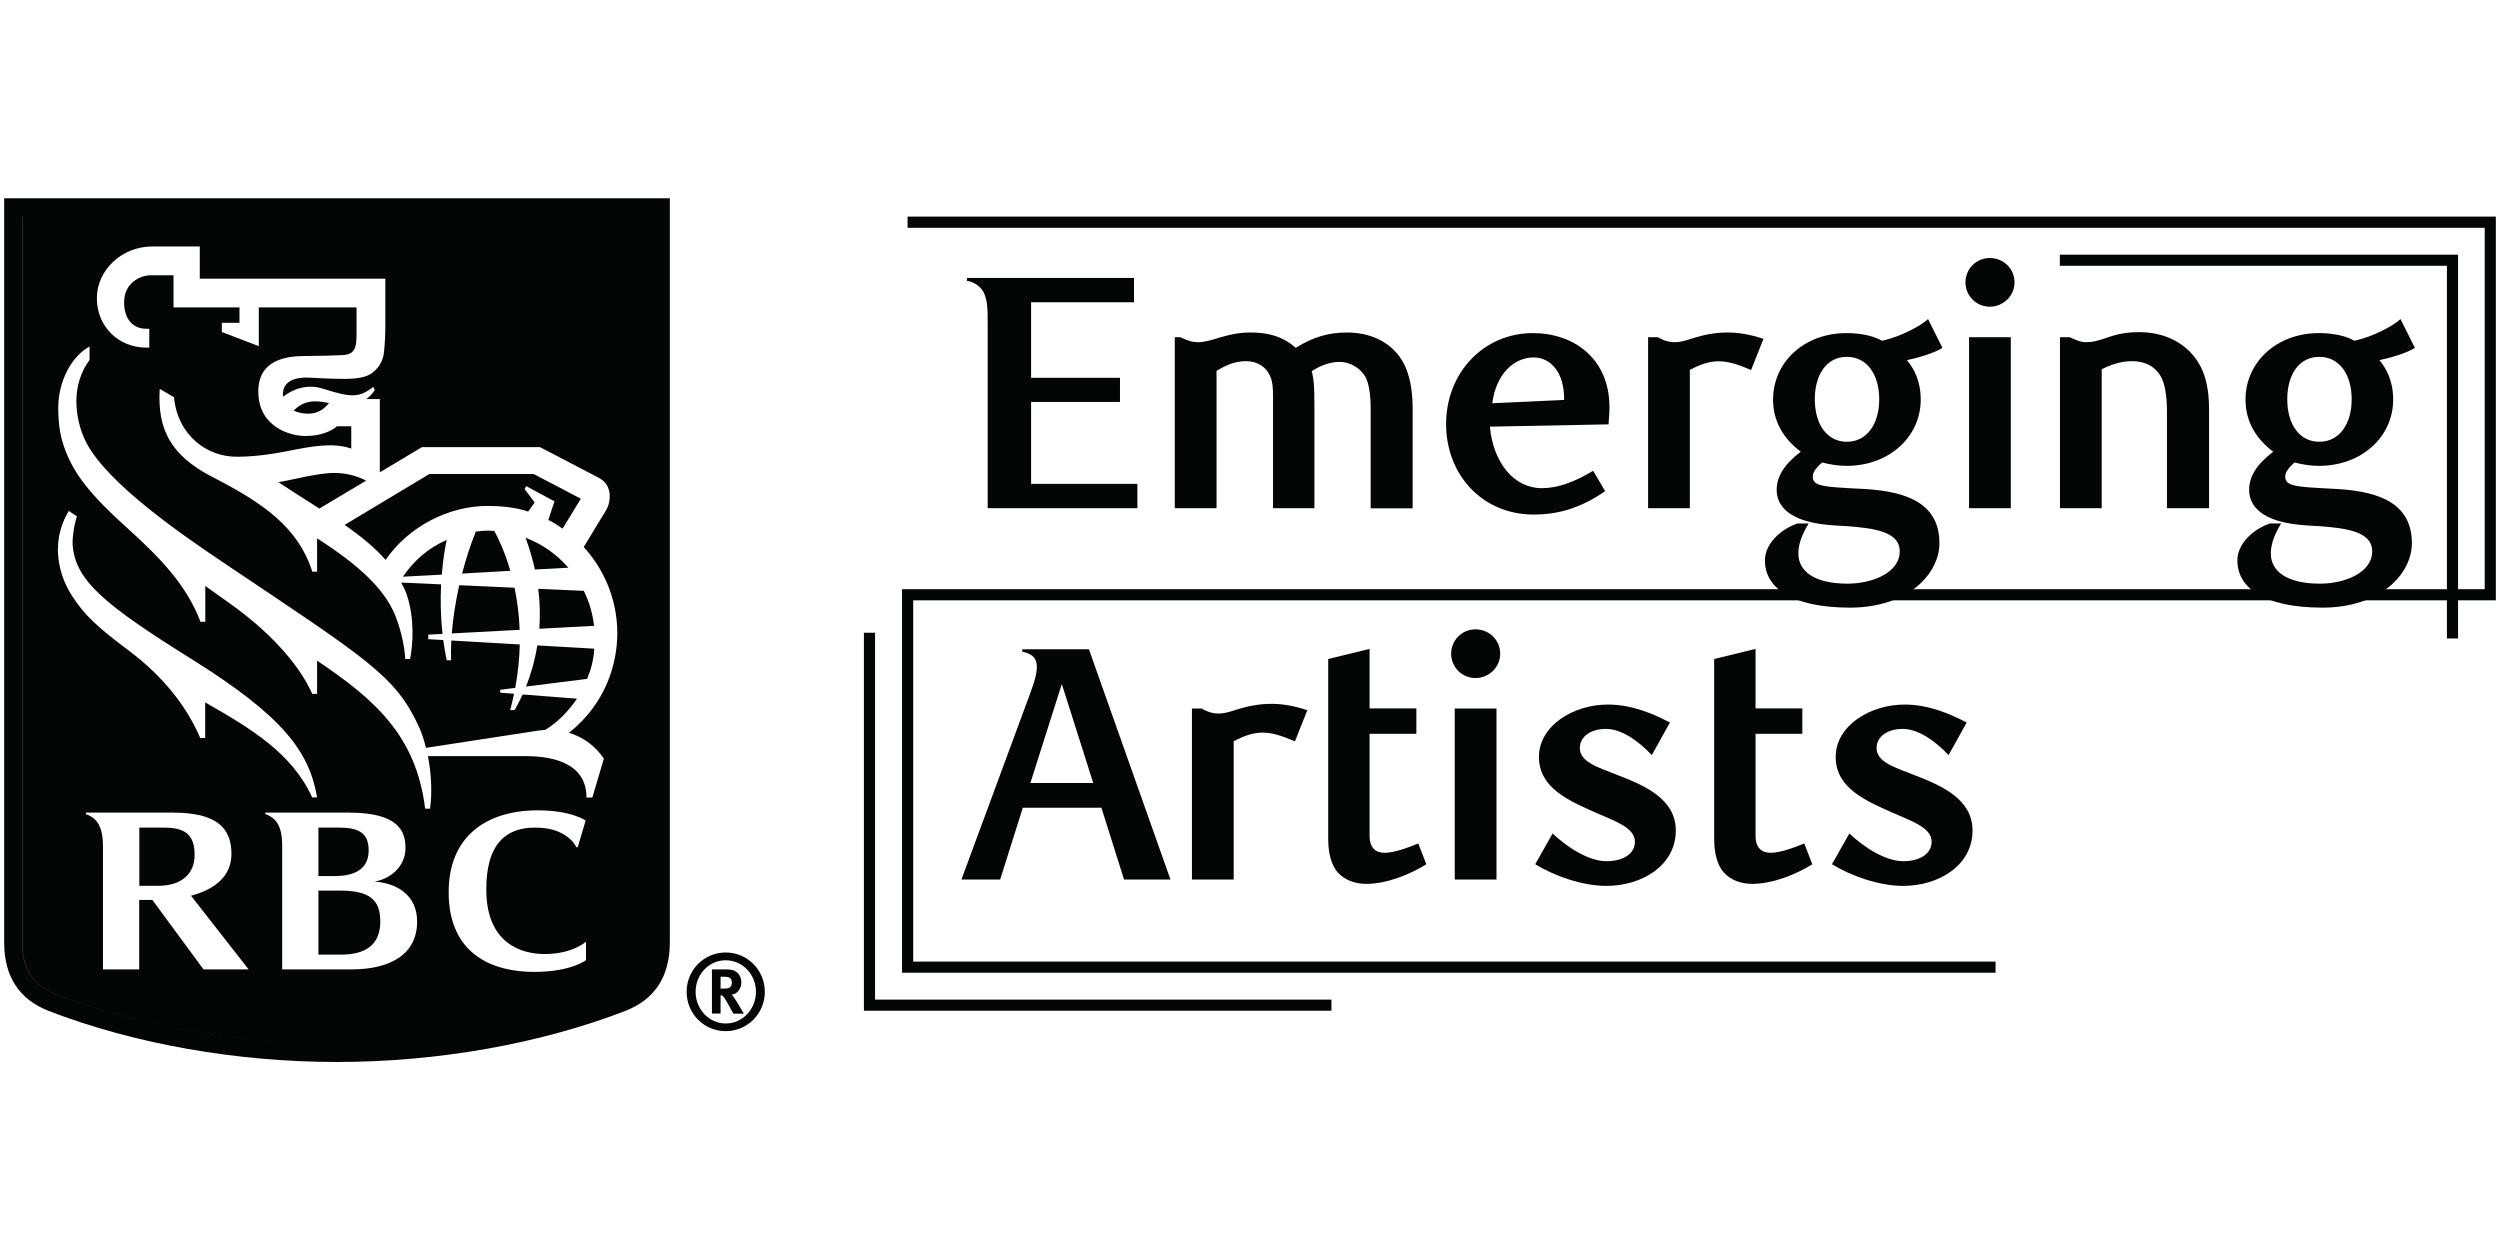
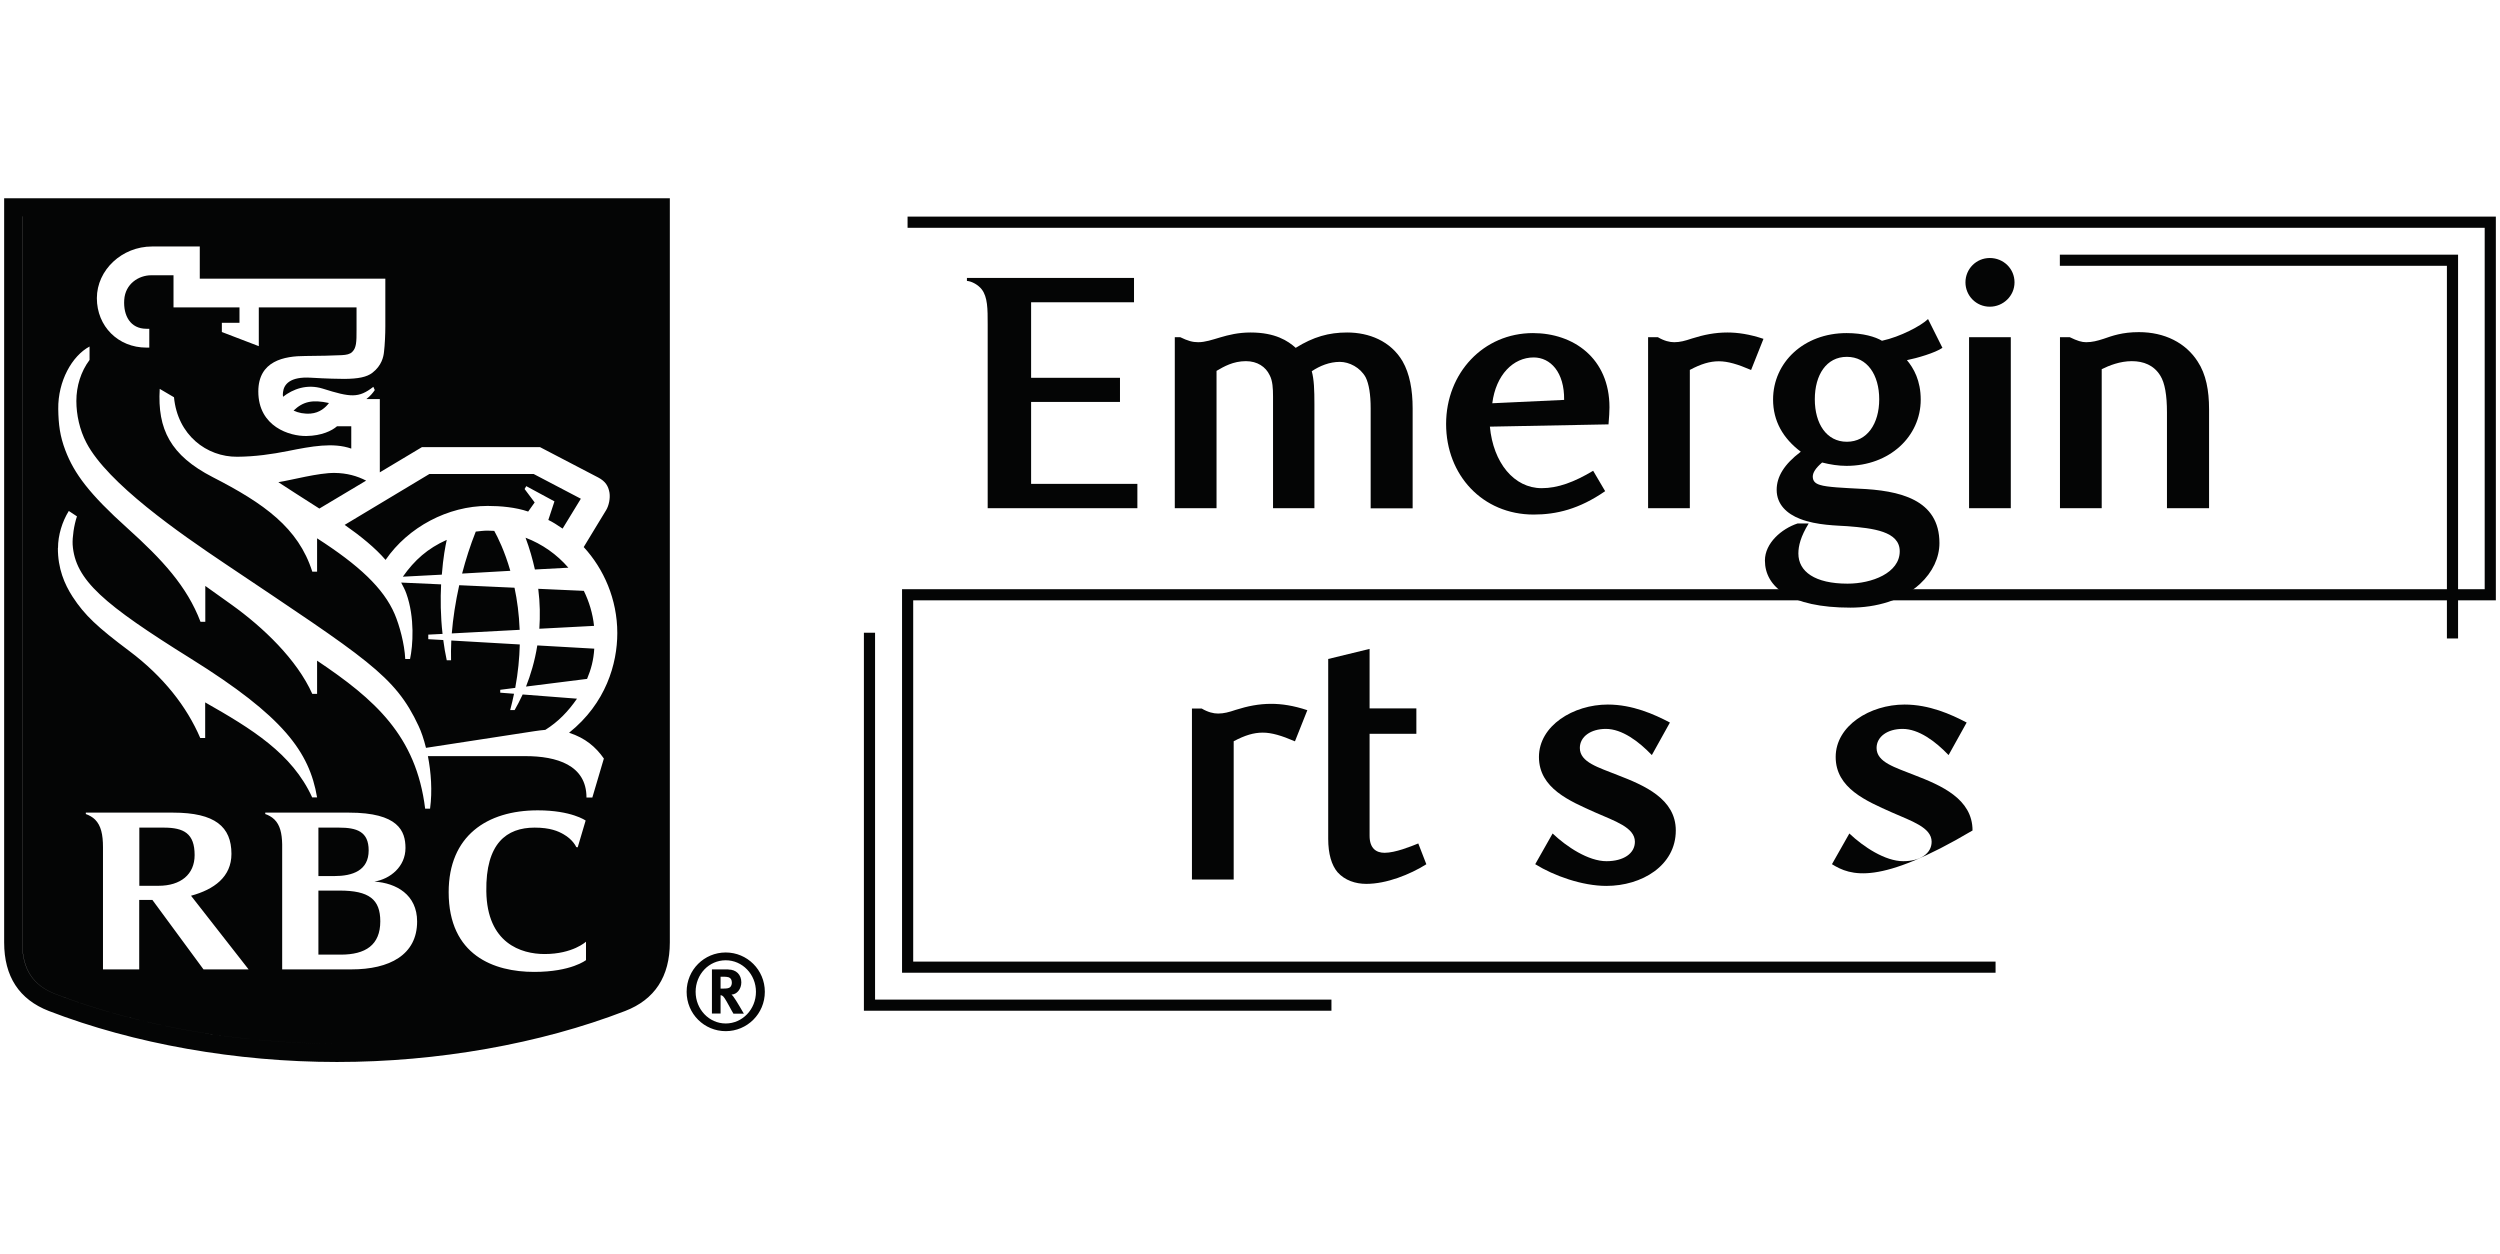
<svg xmlns="http://www.w3.org/2000/svg" width="301" height="151" viewBox="0 0 301 151" fill="none">
  <g clip-path="url(#clip0_609_8061)">
    <path d="M136.94 61.188H118.917V39.021C118.917 37.216 118.917 35.758 118.195 34.833C117.791 34.313 117.025 33.866 116.419 33.822V33.461H136.535V36.393H124.145V45.491H134.846V48.394H124.145V58.257H136.94V61.188Z" fill="#040505" />
    <path d="M165.028 61.188V49.158C165.028 47.512 164.826 46.227 164.421 45.418C163.771 44.248 162.457 43.57 161.316 43.57C160.074 43.57 158.905 44.046 157.937 44.696C158.212 45.707 158.255 46.949 158.255 48.639V61.188H153.273V47.743C153.273 46.776 153.229 45.852 152.868 45.173C152.392 44.162 151.381 43.483 150.009 43.483C148.478 43.483 147.352 44.133 146.471 44.653V61.188H141.445V40.595H142.095C143.019 41.043 143.583 41.202 144.261 41.202C145.951 41.202 147.597 40.032 150.572 40.032C153.547 40.032 155.078 41.043 156.002 41.88C158.139 40.552 159.988 40.032 162.197 40.032C164.811 40.032 167.425 41.043 168.869 43.498C169.721 44.985 170.082 46.92 170.082 49.173V61.202H165.013L165.028 61.188Z" fill="#040505" />
    <path d="M184.653 61.953C178.501 61.953 174.111 57.202 174.111 51.05C174.111 44.898 178.617 40.104 184.567 40.104C189.433 40.104 193.78 43.122 193.78 49.043C193.78 49.447 193.737 50.372 193.665 51.094L179.382 51.368C179.787 55.715 182.285 58.776 185.621 58.776C187.556 58.776 189.52 58.054 191.816 56.682L193.26 59.137C190.126 61.304 187.383 61.953 184.653 61.953ZM188.321 48.148C188.365 44.812 186.675 43.036 184.653 43.036C182.198 43.036 180.104 45.13 179.671 48.552L188.321 48.148Z" fill="#040505" />
    <path d="M210.806 44.537C209.232 43.859 208.033 43.498 206.95 43.498C205.867 43.498 204.813 43.815 203.456 44.537V61.188H198.43V40.595H199.6C200.365 41.043 201.015 41.202 201.578 41.202C202.257 41.202 202.864 41.043 203.716 40.754C205.131 40.306 206.488 40.032 207.976 40.032C209.218 40.032 210.633 40.234 212.322 40.797L210.835 44.537H210.806Z" fill="#040505" />
    <path d="M229.565 43.325C230.417 44.335 231.255 45.823 231.255 48.119C231.255 52.538 227.515 56.09 222.316 56.09C221.348 56.09 220.352 55.932 219.384 55.686C218.619 56.336 218.258 56.899 218.258 57.376C218.258 57.896 218.532 58.213 219.139 58.387C219.947 58.661 222.157 58.748 223.731 58.834C228.713 59.036 233.508 60.12 233.508 65.391C233.508 67.124 232.699 68.885 231.168 70.301C229.031 72.279 225.897 73.16 222.792 73.16C215.514 73.16 212.496 70.662 212.496 67.484C212.496 65.391 214.503 63.658 216.438 63.022H217.767C216.799 64.596 216.525 65.723 216.525 66.647C216.525 68.813 218.503 70.272 222.446 70.272C225.377 70.272 228.728 68.986 228.728 66.373C228.728 63.961 225.507 63.6 222.446 63.354C221.276 63.268 218.749 63.268 216.727 62.474C215.153 61.867 213.911 60.74 213.911 58.979C213.911 57.405 214.792 55.917 216.814 54.386C214.676 52.783 213.478 50.69 213.478 48.105C213.478 43.642 217.175 40.104 222.33 40.104C224.309 40.104 225.796 40.552 226.59 41.028C228.8 40.552 231.298 39.223 232.136 38.415L233.869 41.88C232.988 42.487 230.807 43.122 229.565 43.368V43.325ZM222.359 42.964C219.904 42.964 218.503 45.13 218.503 48.076C218.503 51.022 219.919 53.188 222.359 53.188C224.8 53.188 226.258 51.022 226.258 48.076C226.258 45.13 224.814 42.964 222.359 42.964Z" fill="#040505" />
    <path d="M239.573 36.927C237.927 36.927 236.641 35.599 236.641 33.995C236.641 32.392 237.927 31.064 239.573 31.064C241.219 31.064 242.548 32.349 242.548 33.995C242.548 35.642 241.176 36.927 239.573 36.927ZM237.075 61.188V40.595H242.1V61.188H237.075Z" fill="#040505" />
    <path d="M260.902 61.188V49.635C260.902 47.628 260.657 46.097 260.094 45.217C259.328 43.974 258.086 43.483 256.671 43.483C255.256 43.483 253.942 44.003 253.046 44.451V61.188H248.021V40.595H249.191C250.115 41.043 250.635 41.202 251.169 41.202C251.891 41.202 252.498 41.043 253.263 40.797C254.303 40.436 255.516 39.989 257.523 39.989C260.628 39.989 263.155 41.274 264.599 43.527C265.61 45.058 265.971 47.022 265.971 49.274V61.188H260.902Z" fill="#040505" />
-     <path d="M286.449 43.325C287.301 44.335 288.138 45.823 288.138 48.119C288.138 52.538 284.398 56.09 279.199 56.09C278.232 56.09 277.235 55.932 276.268 55.686C275.502 56.336 275.141 56.899 275.141 57.376C275.141 57.896 275.416 58.213 276.022 58.387C276.831 58.661 279.04 58.748 280.615 58.834C285.597 59.036 290.391 60.12 290.391 65.391C290.391 67.124 289.582 68.885 288.052 70.301C285.914 72.279 282.781 73.16 279.676 73.16C272.398 73.16 269.379 70.662 269.379 67.484C269.379 65.391 271.387 63.658 273.322 63.022H274.65C273.683 64.596 273.408 65.723 273.408 66.647C273.408 68.813 275.387 70.272 279.329 70.272C282.261 70.272 285.611 68.986 285.611 66.373C285.611 63.961 282.391 63.6 279.329 63.354C278.16 63.268 275.632 63.268 273.611 62.474C272.037 61.867 270.795 60.74 270.795 58.979C270.795 57.405 271.675 55.917 273.697 54.386C271.56 52.783 270.361 50.69 270.361 48.105C270.361 43.642 274.058 40.104 279.214 40.104C281.192 40.104 282.68 40.552 283.474 41.028C285.683 40.552 288.182 39.223 289.019 38.415L290.752 41.88C289.871 42.487 287.691 43.122 286.449 43.368V43.325ZM279.243 42.964C276.788 42.964 275.387 45.13 275.387 48.076C275.387 51.022 276.802 53.188 279.243 53.188C281.683 53.188 283.142 51.022 283.142 48.076C283.142 45.13 281.698 42.964 279.243 42.964Z" fill="#040505" />
-     <path d="M131.106 78.171L140.926 105.898H135.337L132.607 97.248H123.148L120.419 105.898H115.755L124.001 83.572C125.17 80.438 125.329 78.907 123.076 78.46V78.171H131.12H131.106ZM127.842 82.359L124.058 94.273H131.625L127.842 82.359Z" fill="#040505" />
    <path d="M155.887 89.247C154.312 88.569 153.114 88.208 152.031 88.208C150.948 88.208 149.893 88.525 148.536 89.247V105.898H143.51V85.305H144.68C145.446 85.753 146.095 85.911 146.659 85.911C147.337 85.911 147.944 85.753 148.796 85.464C150.211 85.016 151.569 84.742 153.056 84.742C154.298 84.742 155.713 84.944 157.403 85.507L155.915 89.247H155.887Z" fill="#040505" />
    <path d="M171.743 104.049C169.764 105.291 166.948 106.418 164.508 106.418C163.223 106.418 161.937 106.013 161.042 105.017C160.32 104.165 159.916 102.807 159.916 100.988V79.341L164.898 78.127V85.29H170.53V88.352H164.898V100.627C164.898 102.157 165.706 102.677 166.703 102.677C167.988 102.677 169.88 101.912 170.761 101.551L171.728 104.049H171.743Z" fill="#040505" />
-     <path d="M177.649 81.637C176.003 81.637 174.718 80.308 174.718 78.706C174.718 77.103 176.003 75.774 177.649 75.774C179.296 75.774 180.624 77.059 180.624 78.706C180.624 80.352 179.252 81.637 177.649 81.637ZM175.151 105.898V85.305H180.177V105.898H175.151Z" fill="#040505" />
    <path d="M198.863 90.893C197.289 89.247 195.282 87.76 193.347 87.76C191.542 87.76 190.213 88.684 190.213 90.056C190.213 91.789 192.466 92.395 194.762 93.32C197.982 94.561 201.766 96.179 201.766 99.991C201.766 104.223 197.665 106.663 193.405 106.663C190.502 106.663 187.094 105.45 184.841 104.049L186.935 100.352C188.625 101.955 191.238 103.688 193.419 103.688C195.47 103.688 196.842 102.764 196.842 101.349C196.842 99.616 194.387 98.85 192.047 97.811C188.986 96.439 185.289 94.908 185.289 91.139C185.289 87.37 189.433 84.828 193.578 84.828C196.553 84.828 199.167 85.998 201.058 86.994L198.892 90.893H198.863Z" fill="#040505" />
-     <path d="M218.214 104.049C216.236 105.291 213.42 106.418 210.979 106.418C209.694 106.418 208.409 106.013 207.514 105.017C206.792 104.165 206.387 102.807 206.387 100.988V79.341L211.369 78.127V85.29H217.001V88.352H211.369V100.627C211.369 102.157 212.178 102.677 213.174 102.677C214.46 102.677 216.352 101.912 217.232 101.551L218.2 104.049H218.214Z" fill="#040505" />
-     <path d="M234.591 90.893C233.017 89.247 231.009 87.76 229.074 87.76C227.269 87.76 225.94 88.684 225.94 90.056C225.94 91.789 228.193 92.395 230.489 93.32C233.71 94.561 237.493 96.179 237.493 99.991C237.493 104.223 233.392 106.663 229.132 106.663C226.229 106.663 222.821 105.45 220.568 104.049L222.662 100.352C224.352 101.955 226.966 103.688 229.146 103.688C231.197 103.688 232.569 102.764 232.569 101.349C232.569 99.616 230.114 98.85 227.774 97.811C224.713 96.439 221.016 94.908 221.016 91.139C221.016 87.37 225.161 84.828 229.305 84.828C232.28 84.828 234.894 85.998 236.786 86.994L234.62 90.893H234.591Z" fill="#040505" />
+     <path d="M234.591 90.893C233.017 89.247 231.009 87.76 229.074 87.76C227.269 87.76 225.94 88.684 225.94 90.056C225.94 91.789 228.193 92.395 230.489 93.32C233.71 94.561 237.493 96.179 237.493 99.991C226.229 106.663 222.821 105.45 220.568 104.049L222.662 100.352C224.352 101.955 226.966 103.688 229.146 103.688C231.197 103.688 232.569 102.764 232.569 101.349C232.569 99.616 230.114 98.85 227.774 97.811C224.713 96.439 221.016 94.908 221.016 91.139C221.016 87.37 225.161 84.828 229.305 84.828C232.28 84.828 234.894 85.998 236.786 86.994L234.62 90.893H234.591Z" fill="#040505" />
    <path d="M87.378 124.151C84.793 124.151 82.67 122.072 82.67 119.415C82.67 116.757 84.793 114.678 87.378 114.678C89.963 114.678 92.086 116.772 92.086 119.415C92.086 122.057 89.963 124.151 87.378 124.151ZM87.378 115.617C85.356 115.617 83.753 117.306 83.753 119.415C83.753 121.523 85.371 123.227 87.378 123.227C89.385 123.227 91.017 121.523 91.017 119.415C91.017 117.306 89.385 115.617 87.378 115.617ZM87.695 116.729C88.634 116.729 89.255 117.349 89.255 118.274C89.255 119.082 88.721 119.732 88.071 119.747C88.172 119.833 88.215 119.891 88.288 119.978C88.591 120.353 89.558 122.043 89.558 122.043H88.302C88.1 121.682 88.013 121.552 87.811 121.162C87.291 120.209 87.118 119.949 86.93 119.862C86.872 119.862 86.829 119.819 86.757 119.819V122.028H85.717V116.714H87.695V116.729ZM86.757 119.025H87.118C87.58 119.025 87.782 118.967 87.912 118.851C88.042 118.721 88.114 118.534 88.114 118.317C88.114 117.985 87.999 117.768 87.739 117.667C87.623 117.624 87.392 117.595 87.147 117.595H86.757V119.039V119.025ZM78.453 26.053V113.465C78.453 116.757 77.11 118.664 74.468 119.675C64.229 123.617 52.098 125.653 40.56 125.653C29.021 125.653 16.905 123.617 6.652 119.675C4.024 118.664 2.666 116.757 2.666 113.465V26.053H78.453ZM80.634 23.872H0.5V113.465C0.5 117.566 2.305 120.339 5.887 121.725C16.14 125.682 28.458 127.863 40.574 127.863C52.69 127.863 65.008 125.682 75.262 121.725C78.829 120.353 80.648 117.581 80.648 113.465V23.872H80.634ZM64.936 75.701L71.522 75.355C71.363 73.853 70.929 72.438 70.294 71.138L64.806 70.892C65.023 72.611 65.037 74.214 64.936 75.701ZM48.502 69.434L53.196 69.188C53.355 67.109 53.629 65.722 53.788 65C51.492 66.026 49.917 67.427 48.502 69.434ZM40.3 56.942C38.365 56.913 35.101 57.809 33.512 58.054C34.22 58.531 36.733 60.134 38.451 61.231L44.083 57.867C42.986 57.303 41.758 56.957 40.3 56.942ZM35.346 49.433C35.91 49.707 36.617 49.852 37.397 49.794C38.509 49.707 39.217 49.043 39.607 48.523C37.614 48.09 36.502 48.335 35.346 49.433ZM19.707 99.645H16.775V106.649H19.086C21.757 106.649 23.433 105.277 23.433 102.952C23.433 100.352 22.147 99.645 19.707 99.645ZM40.892 107.226H38.336V114.938H41.022C44.011 114.938 45.787 113.783 45.787 110.923C45.787 108.28 44.43 107.226 40.892 107.226ZM44.387 102.388C44.387 100.107 42.943 99.645 40.805 99.645H38.336V105.479H40.242C42.452 105.479 44.387 104.815 44.387 102.388ZM2.681 26.053V113.465C2.681 116.757 4.038 118.664 6.666 119.675C16.905 123.617 29.036 125.653 40.574 125.653C52.113 125.653 64.243 123.617 74.482 119.675C77.11 118.664 78.468 116.757 78.468 113.465V26.053H2.681ZM6.984 65.968C6.984 64.437 7.49 62.791 8.284 61.52L9.266 62.17C8.905 63.224 8.703 64.697 8.746 65.564C9.035 69.853 12.501 72.755 22.999 79.312C34.133 86.258 37.238 90.503 38.177 96.005H37.585C35.173 90.706 30.263 87.731 24.703 84.568V88.857H24.111C22.494 85.088 19.692 81.478 15.576 78.387C11.764 75.528 10.204 74.098 8.731 71.831C7.764 70.329 6.955 68.452 6.97 65.968H6.984ZM24.501 116.714L18.349 108.353H16.761V116.714H12.399V101.999C12.399 100.497 12.168 99.399 11.446 98.677C11.158 98.388 10.724 98.143 10.334 98.013V97.84H20.833C25.916 97.84 27.866 99.558 27.866 102.807C27.866 105.58 25.772 107.096 22.999 107.847L29.931 116.714H24.501ZM42.322 116.714H33.974V101.652C33.946 100.323 33.715 99.327 33.036 98.663C32.718 98.345 32.242 98.1 31.938 98.013V97.84H42.004C47.968 97.84 48.82 100.063 48.82 102.1C48.82 104.338 47 105.825 45.08 106.143C47.694 106.316 50.221 107.703 50.221 110.952C50.221 114.967 46.899 116.714 42.322 116.714ZM70.568 115.588C70.568 115.588 68.806 117.017 64.315 117.017C59.492 117.017 54.019 115.039 54.019 107.414C54.019 100.656 58.611 97.565 64.749 97.565C68.806 97.565 70.511 98.793 70.511 98.793L69.558 102.013C69.558 102.013 69.427 102.027 69.37 101.97C69.37 101.97 69.009 101.103 67.839 100.439C67.204 100.078 66.251 99.645 64.373 99.645C60.994 99.645 58.467 101.536 58.553 107.313C58.64 113.58 62.756 114.866 65.572 114.866C68.965 114.866 70.554 113.378 70.554 113.378V115.588H70.568ZM72.706 91.327L71.319 96.02H70.612C70.612 92.106 67.016 91.038 63.261 91.038H51.52C51.896 92.973 52.069 95.226 51.78 97.363H51.188C50.105 88.568 45.123 84.207 38.177 79.543V83.543H37.599C35.751 79.413 31.693 75.528 27.852 72.784C26.826 72.048 25.772 71.297 24.718 70.546V74.864H24.14C22.508 70.589 19.548 67.383 15.331 63.585C10.768 59.484 8.934 57.029 7.865 54.213C7.215 52.494 7.042 51.123 7.013 49.245C6.97 45.88 8.674 42.848 10.782 41.721V43.339C9.742 44.725 9.194 46.487 9.194 48.278C9.194 49.924 9.583 51.758 10.407 53.318C12.963 58.199 21.613 64.192 27.101 67.874C44.156 79.326 47.564 81.319 50.394 87.399C50.712 88.063 51.029 88.987 51.289 90.041C53.759 89.651 62.698 88.294 64.344 88.034C64.662 87.976 65.326 87.904 65.658 87.875C67.204 86.908 68.402 85.666 69.471 84.121L62.929 83.615C62.582 84.366 62.25 84.987 61.961 85.492H61.427C61.6 84.828 61.759 84.178 61.889 83.528L60.228 83.398V83.052L62.034 82.821C62.38 80.972 62.539 79.225 62.582 77.593L54.337 77.117C54.293 77.969 54.293 78.763 54.308 79.499H53.788C53.614 78.676 53.47 77.868 53.369 77.059L51.564 76.958V76.409L53.282 76.322C53.037 74.142 53.022 72.105 53.109 70.358L48.3 70.141C48.517 70.56 48.762 70.993 48.921 71.456C49.961 74.358 49.715 77.766 49.369 79.34H48.791C48.705 77.521 48.098 75.297 47.52 73.939C46.177 70.806 43.188 68.033 38.177 64.813V68.827H37.599C35.924 63.542 31.779 60.61 25.613 57.448C20.53 54.834 18.941 51.686 19.23 46.819L20.949 47.83C21.382 52.393 24.891 55.022 28.559 54.993C30.711 54.978 32.733 54.689 34.682 54.3C37.498 53.736 40.112 53.245 42.293 54.011V51.325H40.574C39.968 51.859 38.726 52.465 36.906 52.494C34.899 52.538 31.101 51.382 31.101 47.137C31.101 43.44 34.22 42.862 36.762 42.862C38.119 42.862 40.372 42.804 41.137 42.761C41.715 42.732 42.134 42.645 42.408 42.371C42.697 42.082 42.784 41.794 42.856 41.418C42.928 40.956 42.928 40.494 42.928 39.7V37.014H31.159V41.678L26.711 39.974V38.862H28.834V37.014H20.891V33.143H18.19C16.732 33.143 15.071 34.154 14.956 36.118C14.84 37.995 15.692 39.584 17.627 39.584H17.974V41.851H17.627C14.233 41.851 11.663 39.295 11.663 35.901C11.663 32.508 14.681 29.677 18.306 29.677H24.053V33.548H46.394V39.281C46.394 40.234 46.336 41.534 46.235 42.357C46.177 42.949 45.961 44.017 44.834 44.884C44.156 45.404 43.13 45.606 41.469 45.62C40.921 45.62 39.332 45.592 37.44 45.476C34.899 45.317 34.177 46.299 34.076 47.209C34.047 47.397 34.047 47.584 34.076 47.772C35.26 46.848 36.949 46.198 38.856 46.79C42.235 47.859 43.188 47.945 44.95 46.574L45.123 46.963C44.935 47.252 44.603 47.671 44.112 48.047H45.73V56.87L50.798 53.837H65.023C65.023 53.837 71.031 56.971 72.027 57.491C72.893 57.953 73.24 58.502 73.384 59.325C73.486 60.004 73.312 60.87 72.98 61.419C72.778 61.766 71.132 64.437 70.279 65.867C72.691 68.481 74.323 72.149 74.323 76.221C74.323 79.918 72.951 84.684 68.518 88.222C70.467 88.857 71.724 89.926 72.706 91.327ZM71.55 78.099L64.691 77.709C64.388 79.629 63.868 81.304 63.333 82.662L70.684 81.738C71.16 80.597 71.464 79.499 71.55 78.099ZM55.29 70.459C54.842 72.481 54.539 74.459 54.394 76.264L62.568 75.831C62.496 73.954 62.265 72.25 61.947 70.762L55.29 70.459ZM68.431 68.351C67.045 66.748 65.283 65.506 63.276 64.74C63.767 66.055 64.128 67.34 64.402 68.567L68.431 68.351ZM58.669 63.888C58.207 63.888 57.73 63.961 57.282 64.004C56.618 65.665 56.084 67.354 55.636 69.058L61.442 68.726C60.763 66.358 59.94 64.697 59.507 63.917C59.232 63.903 58.943 63.888 58.669 63.888ZM64.373 60.495L63.16 58.877L63.362 58.531L66.756 60.365L66.019 62.603C66.568 62.863 67.074 63.195 67.738 63.643L69.933 60.047L64.258 57.072H51.694L41.498 63.195C43.419 64.538 45.181 65.968 46.423 67.412C49.152 63.441 53.961 60.914 58.712 60.914C60.257 60.914 62.077 61.072 63.593 61.592L64.373 60.495ZM240.252 115.775H109.949V72.279H300.5V26.082H109.271V27.425H299.157V70.936H108.606V117.118H240.266V115.775H240.252ZM160.306 120.353H105.357V76.178H104.014V121.696H160.306V120.353ZM295.937 30.659H248.006V32.002H294.608V76.871H295.951V30.659H295.937Z" fill="#040505" />
  </g>
  <defs>
    <clipPath id="clip0_609_8061">
      <rect width="300" height="103.976" fill="white" transform="translate(0.5 23.872)" />
    </clipPath>
  </defs>
</svg>